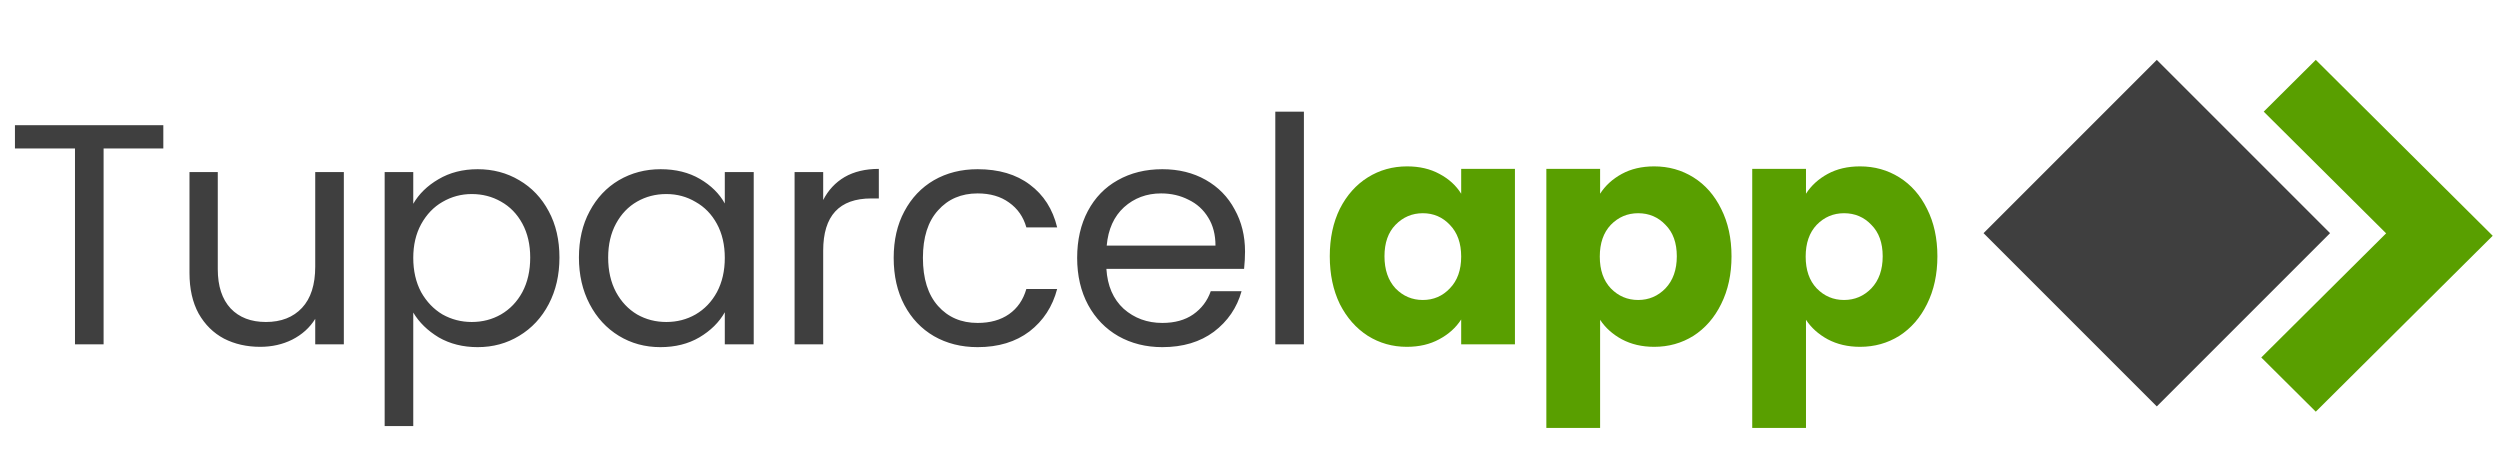
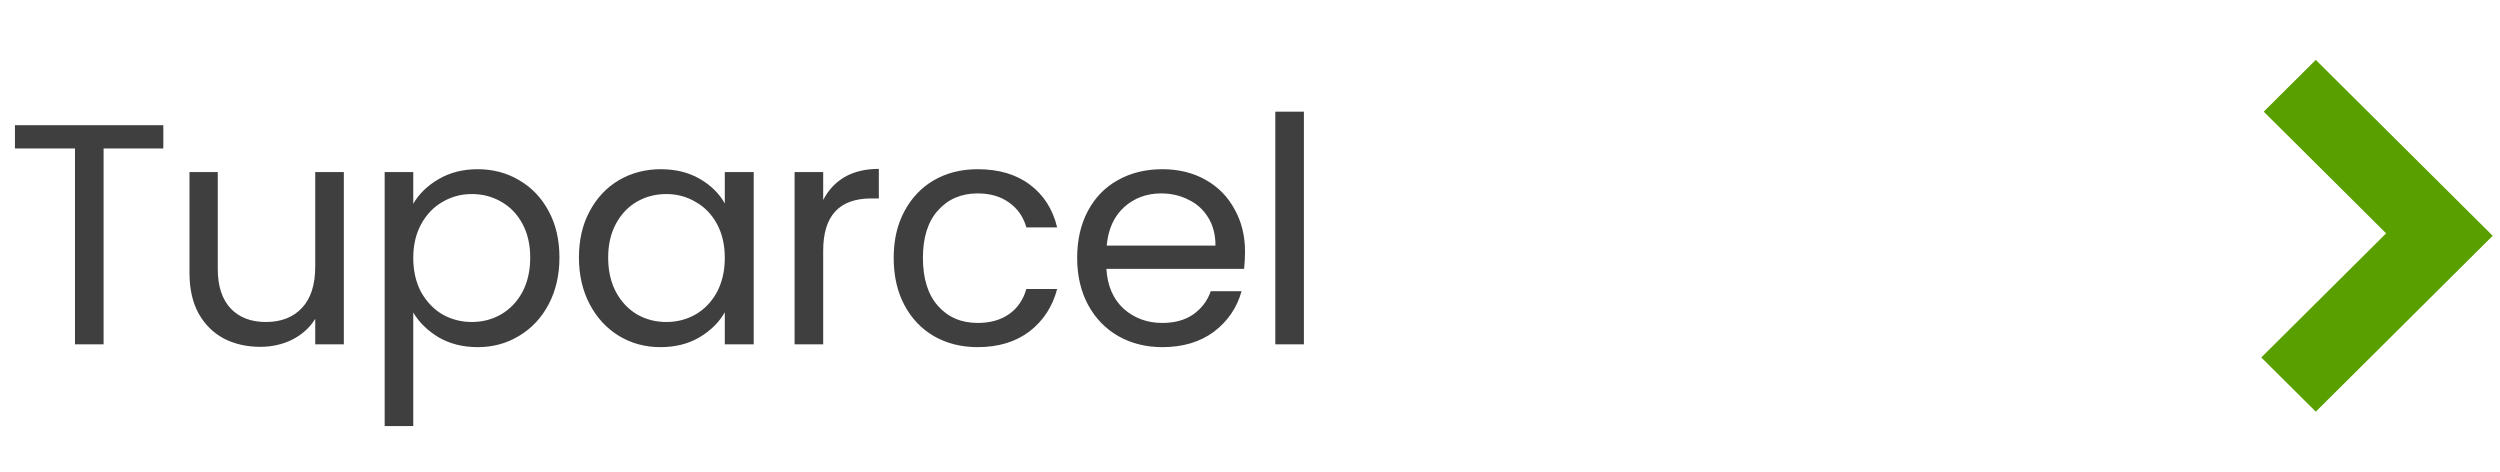
<svg xmlns="http://www.w3.org/2000/svg" width="334" height="63" viewBox="0 0 334 63" fill="none">
-   <path d="M288.148 8L311.296 31.148L288.148 54.296L265 31.148L288.148 8Z" fill="#3F3F3F" />
  <path fill-rule="evenodd" clip-rule="evenodd" d="M302.105 47.759L309.389 55L333.026 31.5L309.389 8L302.433 14.916L318.786 31.174L302.105 47.759Z" fill="#599F00" />
  <path d="M21.82 16.726V19.834H13.84V46H10.018V19.834H1.996V16.726H21.82ZM45.937 22.984V46H42.115V42.598C41.387 43.774 40.365 44.698 39.049 45.37C37.761 46.014 36.333 46.336 34.765 46.336C32.973 46.336 31.363 45.972 29.935 45.244C28.507 44.488 27.373 43.368 26.533 41.884C25.721 40.4 25.315 38.594 25.315 36.466V22.984H29.095V35.962C29.095 38.23 29.669 39.98 30.817 41.212C31.965 42.416 33.533 43.018 35.521 43.018C37.565 43.018 39.175 42.388 40.351 41.128C41.527 39.868 42.115 38.034 42.115 35.626V22.984H45.937ZM55.212 27.226C55.968 25.91 57.088 24.818 58.572 23.95C60.084 23.054 61.834 22.606 63.822 22.606C65.866 22.606 67.714 23.096 69.366 24.076C71.046 25.056 72.362 26.442 73.314 28.234C74.266 29.998 74.742 32.056 74.742 34.408C74.742 36.732 74.266 38.804 73.314 40.624C72.362 42.444 71.046 43.858 69.366 44.866C67.714 45.874 65.866 46.378 63.822 46.378C61.862 46.378 60.126 45.944 58.614 45.076C57.13 44.18 55.996 43.074 55.212 41.758V56.92H51.39V22.984H55.212V27.226ZM70.836 34.408C70.836 32.672 70.486 31.16 69.786 29.872C69.086 28.584 68.134 27.604 66.93 26.932C65.754 26.26 64.452 25.924 63.024 25.924C61.624 25.924 60.322 26.274 59.118 26.974C57.942 27.646 56.99 28.64 56.262 29.956C55.562 31.244 55.212 32.742 55.212 34.45C55.212 36.186 55.562 37.712 56.262 39.028C56.99 40.316 57.942 41.31 59.118 42.01C60.322 42.682 61.624 43.018 63.024 43.018C64.452 43.018 65.754 42.682 66.93 42.01C68.134 41.31 69.086 40.316 69.786 39.028C70.486 37.712 70.836 36.172 70.836 34.408ZM77.345 34.408C77.345 32.056 77.821 29.998 78.773 28.234C79.725 26.442 81.027 25.056 82.679 24.076C84.359 23.096 86.221 22.606 88.265 22.606C90.281 22.606 92.031 23.04 93.515 23.908C94.999 24.776 96.105 25.868 96.833 27.184V22.984H100.697V46H96.833V41.716C96.077 43.06 94.943 44.18 93.431 45.076C91.947 45.944 90.211 46.378 88.223 46.378C86.179 46.378 84.331 45.874 82.679 44.866C81.027 43.858 79.725 42.444 78.773 40.624C77.821 38.804 77.345 36.732 77.345 34.408ZM96.833 34.45C96.833 32.714 96.483 31.202 95.783 29.914C95.083 28.626 94.131 27.646 92.927 26.974C91.751 26.274 90.449 25.924 89.021 25.924C87.593 25.924 86.291 26.26 85.115 26.932C83.939 27.604 83.001 28.584 82.301 29.872C81.601 31.16 81.251 32.672 81.251 34.408C81.251 36.172 81.601 37.712 82.301 39.028C83.001 40.316 83.939 41.31 85.115 42.01C86.291 42.682 87.593 43.018 89.021 43.018C90.449 43.018 91.751 42.682 92.927 42.01C94.131 41.31 95.083 40.316 95.783 39.028C96.483 37.712 96.833 36.186 96.833 34.45ZM109.978 26.722C110.65 25.406 111.602 24.384 112.834 23.656C114.094 22.928 115.62 22.564 117.412 22.564V26.512H116.404C112.12 26.512 109.978 28.836 109.978 33.484V46H106.156V22.984H109.978V26.722ZM119.396 34.45C119.396 32.07 119.872 29.998 120.824 28.234C121.776 26.442 123.092 25.056 124.772 24.076C126.48 23.096 128.426 22.606 130.61 22.606C133.438 22.606 135.762 23.292 137.582 24.664C139.43 26.036 140.648 27.94 141.236 30.376H137.12C136.728 28.976 135.958 27.87 134.81 27.058C133.69 26.246 132.29 25.84 130.61 25.84C128.426 25.84 126.662 26.596 125.318 28.108C123.974 29.592 123.302 31.706 123.302 34.45C123.302 37.222 123.974 39.364 125.318 40.876C126.662 42.388 128.426 43.144 130.61 43.144C132.29 43.144 133.69 42.752 134.81 41.968C135.93 41.184 136.7 40.064 137.12 38.608H141.236C140.62 40.96 139.388 42.85 137.54 44.278C135.692 45.678 133.382 46.378 130.61 46.378C128.426 46.378 126.48 45.888 124.772 44.908C123.092 43.928 121.776 42.542 120.824 40.75C119.872 38.958 119.396 36.858 119.396 34.45ZM166.336 33.61C166.336 34.338 166.294 35.108 166.21 35.92H147.814C147.954 38.188 148.724 39.966 150.124 41.254C151.552 42.514 153.274 43.144 155.29 43.144C156.942 43.144 158.314 42.766 159.406 42.01C160.526 41.226 161.31 40.19 161.758 38.902H165.874C165.258 41.114 164.026 42.92 162.178 44.32C160.33 45.692 158.034 46.378 155.29 46.378C153.106 46.378 151.146 45.888 149.41 44.908C147.702 43.928 146.358 42.542 145.378 40.75C144.398 38.93 143.908 36.83 143.908 34.45C143.908 32.07 144.384 29.984 145.336 28.192C146.288 26.4 147.618 25.028 149.326 24.076C151.062 23.096 153.05 22.606 155.29 22.606C157.474 22.606 159.406 23.082 161.086 24.034C162.766 24.986 164.054 26.302 164.95 27.982C165.874 29.634 166.336 31.51 166.336 33.61ZM162.388 32.812C162.388 31.356 162.066 30.11 161.422 29.074C160.778 28.01 159.896 27.212 158.776 26.68C157.684 26.12 156.466 25.84 155.122 25.84C153.19 25.84 151.538 26.456 150.166 27.688C148.822 28.92 148.052 30.628 147.856 32.812H162.388ZM174.202 14.92V46H170.38V14.92H174.202Z" fill="#3F3F3F" />
-   <path d="M177.658 34.24C177.658 31.832 178.106 29.718 179.002 27.898C179.926 26.078 181.172 24.678 182.74 23.698C184.308 22.718 186.058 22.228 187.99 22.228C189.642 22.228 191.084 22.564 192.316 23.236C193.576 23.908 194.542 24.79 195.214 25.882V22.564H202.396V46H195.214V42.682C194.514 43.774 193.534 44.656 192.274 45.328C191.042 46 189.6 46.336 187.948 46.336C186.044 46.336 184.308 45.846 182.74 44.866C181.172 43.858 179.926 42.444 179.002 40.624C178.106 38.776 177.658 36.648 177.658 34.24ZM195.214 34.282C195.214 32.49 194.71 31.076 193.702 30.04C192.722 29.004 191.518 28.486 190.09 28.486C188.662 28.486 187.444 29.004 186.436 30.04C185.456 31.048 184.966 32.448 184.966 34.24C184.966 36.032 185.456 37.46 186.436 38.524C187.444 39.56 188.662 40.078 190.09 40.078C191.518 40.078 192.722 39.56 193.702 38.524C194.71 37.488 195.214 36.074 195.214 34.282ZM213.774 25.882C214.474 24.79 215.44 23.908 216.672 23.236C217.904 22.564 219.346 22.228 220.998 22.228C222.93 22.228 224.68 22.718 226.248 23.698C227.816 24.678 229.048 26.078 229.944 27.898C230.868 29.718 231.33 31.832 231.33 34.24C231.33 36.648 230.868 38.776 229.944 40.624C229.048 42.444 227.816 43.858 226.248 44.866C224.68 45.846 222.93 46.336 220.998 46.336C219.374 46.336 217.932 46 216.672 45.328C215.44 44.656 214.474 43.788 213.774 42.724V57.172H206.592V22.564H213.774V25.882ZM224.022 34.24C224.022 32.448 223.518 31.048 222.51 30.04C221.53 29.004 220.312 28.486 218.856 28.486C217.428 28.486 216.21 29.004 215.202 30.04C214.222 31.076 213.732 32.49 213.732 34.282C213.732 36.074 214.222 37.488 215.202 38.524C216.21 39.56 217.428 40.078 218.856 40.078C220.284 40.078 221.502 39.56 222.51 38.524C223.518 37.46 224.022 36.032 224.022 34.24ZM241.28 25.882C241.98 24.79 242.946 23.908 244.178 23.236C245.41 22.564 246.852 22.228 248.504 22.228C250.436 22.228 252.186 22.718 253.754 23.698C255.322 24.678 256.554 26.078 257.45 27.898C258.374 29.718 258.836 31.832 258.836 34.24C258.836 36.648 258.374 38.776 257.45 40.624C256.554 42.444 255.322 43.858 253.754 44.866C252.186 45.846 250.436 46.336 248.504 46.336C246.88 46.336 245.438 46 244.178 45.328C242.946 44.656 241.98 43.788 241.28 42.724V57.172H234.098V22.564H241.28V25.882ZM251.528 34.24C251.528 32.448 251.024 31.048 250.016 30.04C249.036 29.004 247.818 28.486 246.362 28.486C244.934 28.486 243.716 29.004 242.708 30.04C241.728 31.076 241.238 32.49 241.238 34.282C241.238 36.074 241.728 37.488 242.708 38.524C243.716 39.56 244.934 40.078 246.362 40.078C247.79 40.078 249.008 39.56 250.016 38.524C251.024 37.46 251.528 36.032 251.528 34.24Z" fill="#599F00" />
</svg>